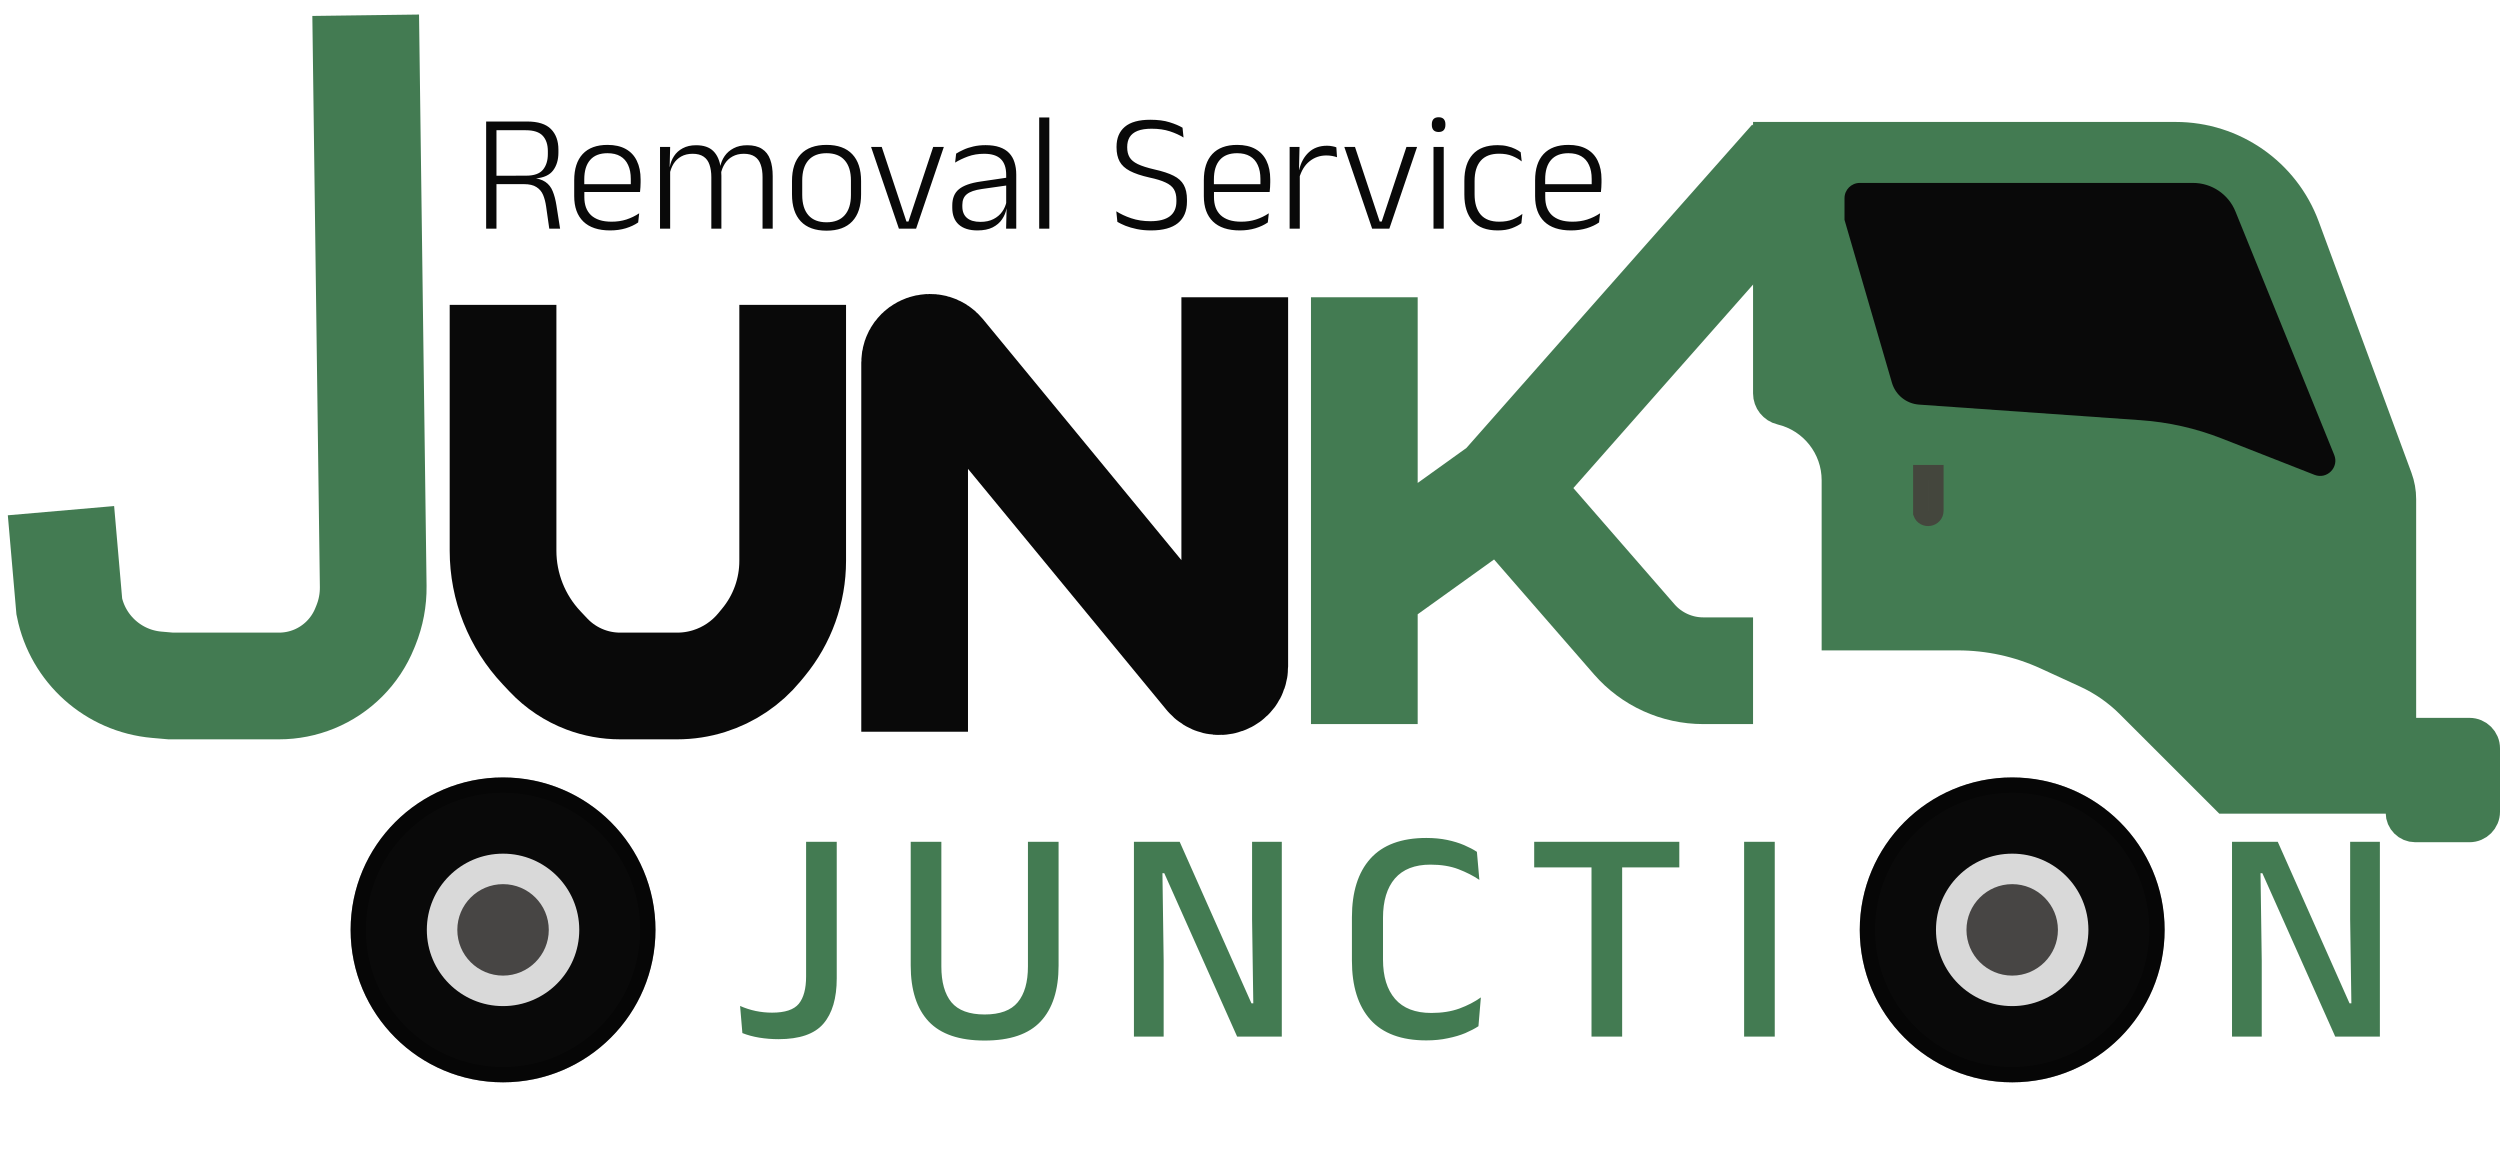
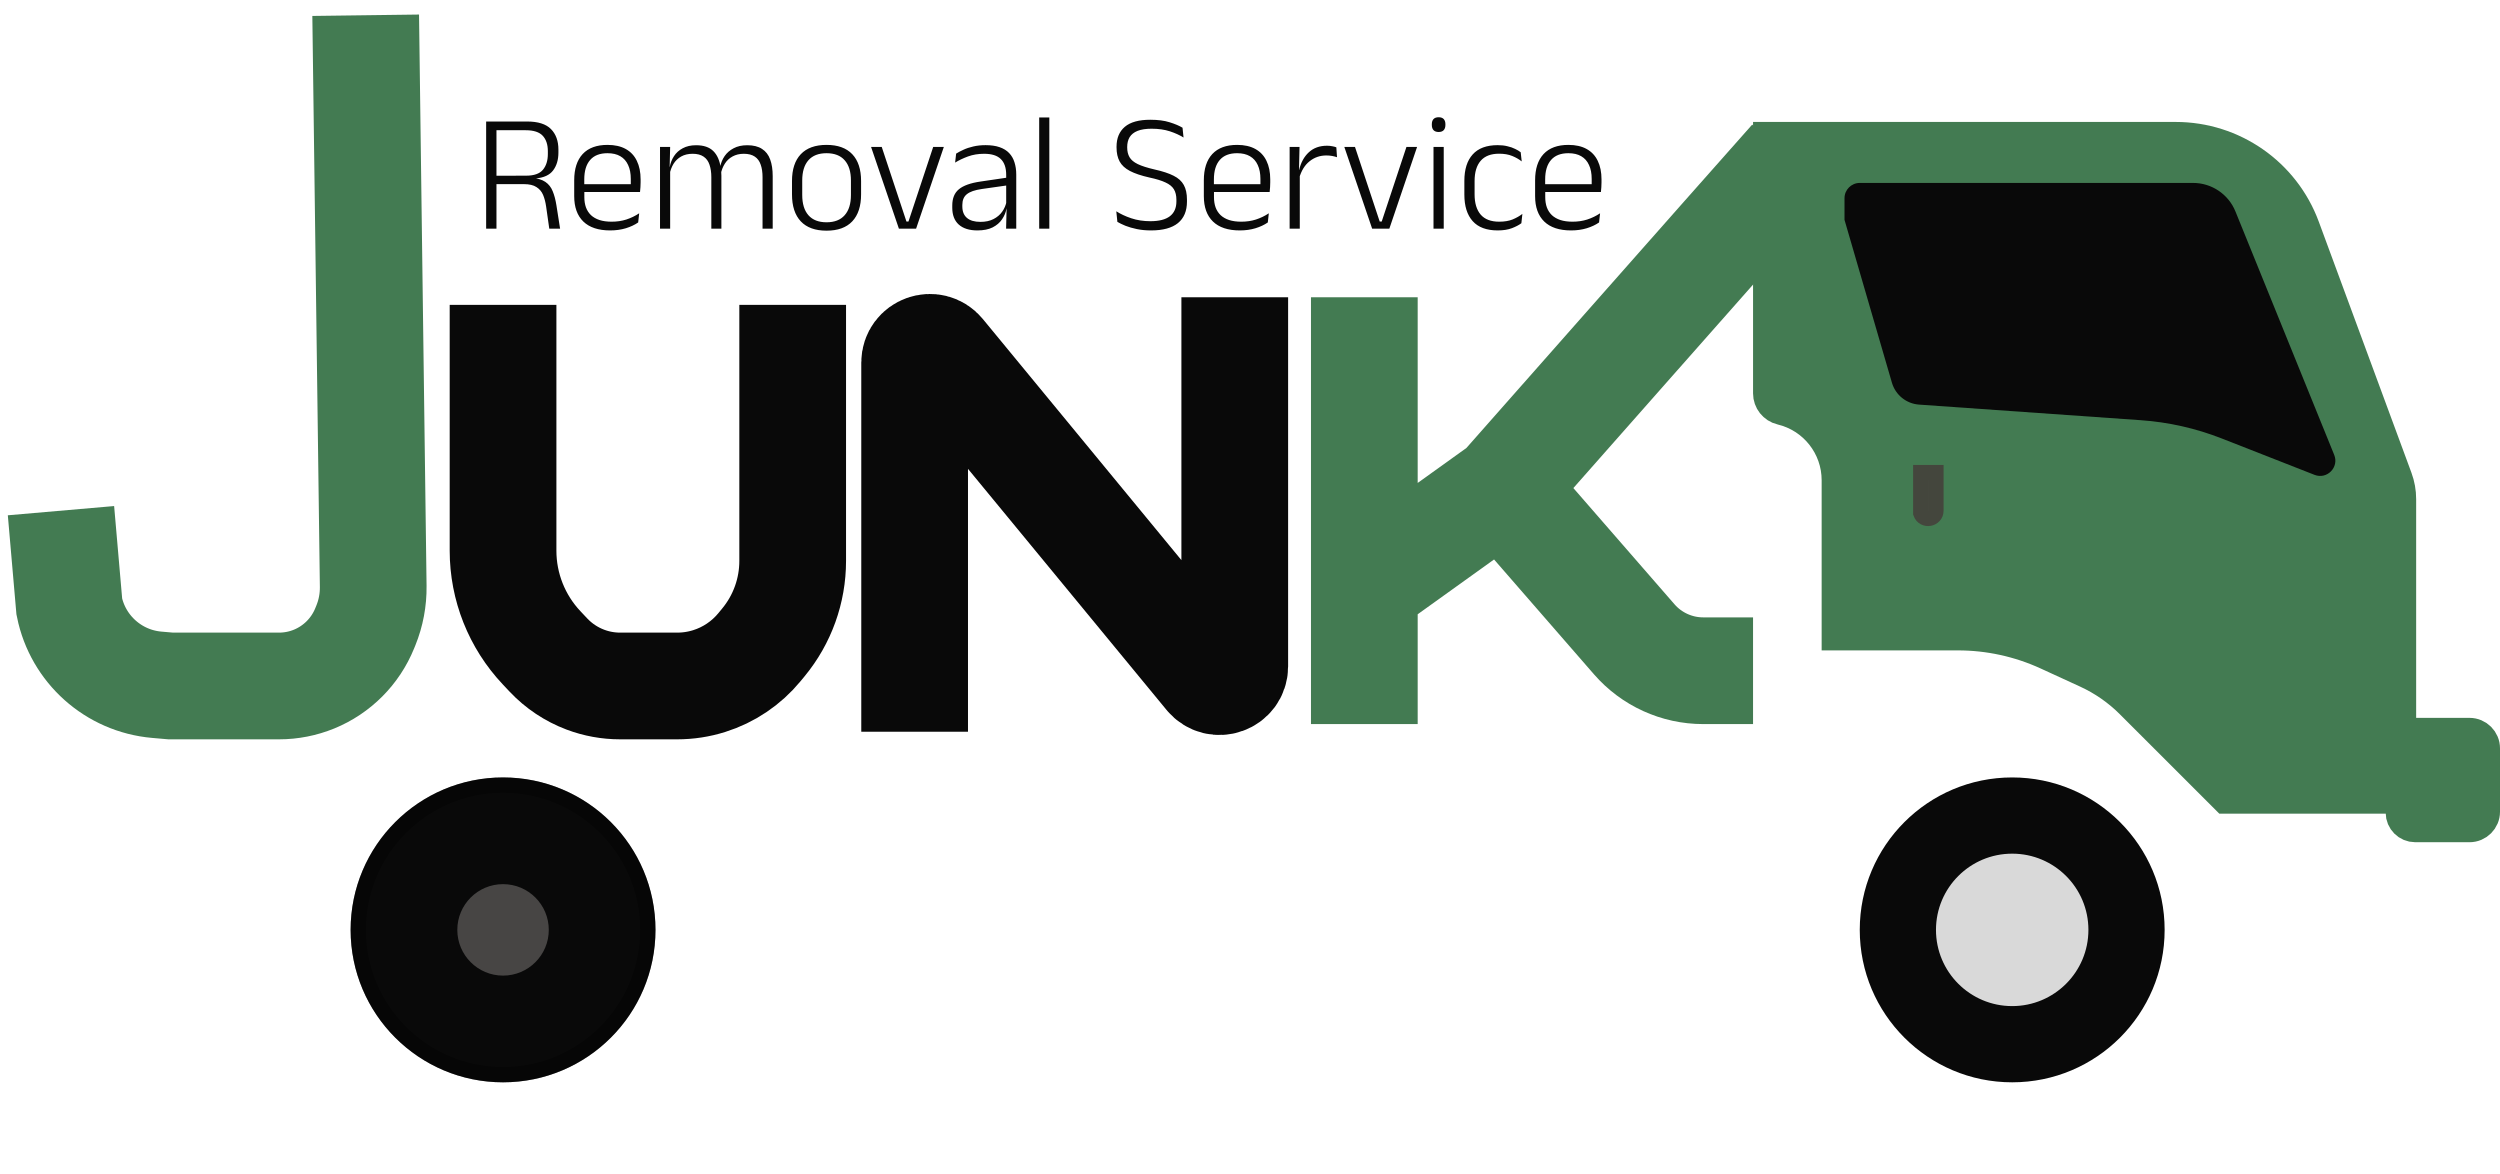
<svg xmlns="http://www.w3.org/2000/svg" width="164" height="77" viewBox="0 0 164 77" fill="none">
  <path d="M157.252 31.356L151.172 14.883C149.867 11.348 146.497 9 142.729 9H116V25.804C116 26.313 116.349 26.755 116.844 26.872C118.987 27.383 120.5 29.298 120.5 31.501V41.666H124.5H128.44C130.456 41.666 132.448 42.101 134.281 42.942L136.87 44.131C137.948 44.625 138.929 45.308 139.768 46.147L146 52.376H156.563C157.08 52.376 157.5 52.795 157.5 53.313C157.5 53.83 157.92 54.25 158.437 54.25H162C162.552 54.25 163 53.802 163 53.25V52.376V49.092C163 48.539 162.552 48.092 162 48.092H157.5V32.741C157.5 32.269 157.416 31.8 157.252 31.356Z" fill="#437B52" stroke="#437B52" stroke-width="2" />
  <path d="M127 31H126V33.667C126.193 34.212 127 34.074 127 33.495V31Z" fill="#8C8787" stroke="#44463D" />
  <path d="M124.11 25.106L121 14.424V13C121 12.448 121.448 12 122 12H143.865C145.086 12 146.186 12.74 146.645 13.872L153.125 29.843C153.455 30.657 152.651 31.471 151.833 31.15L145.743 28.762C144.044 28.096 142.254 27.692 140.434 27.565L125.89 26.542C125.055 26.483 124.344 25.91 124.11 25.106Z" fill="#090909" />
  <path d="M89.5 19.5V38.5M89.5 47.5V38.5M89.5 38.5L98.559 32M117.559 10.5C113.559 15 98.559 32 98.559 32M98.559 32L107.206 41.938C108.346 43.248 109.996 44 111.732 44H115" stroke="#437B52" stroke-width="7" />
  <path d="M60 48V23.787C60 22.849 61.175 22.427 61.772 23.152L79.228 44.348C79.825 45.073 81 44.651 81 43.713V19.5" stroke="#090909" stroke-width="7" />
  <path d="M33 20V36.125C33 38.493 33.904 40.771 35.528 42.494L35.976 42.97C36.65 43.685 37.478 44.237 38.397 44.584V44.584C39.126 44.859 39.899 45 40.679 45H41.5H44.427C45.138 45 45.845 44.892 46.523 44.678V44.678C47.813 44.273 48.958 43.501 49.818 42.458L50.083 42.136C51.322 40.633 52 38.746 52 36.798V20" stroke="#090909" stroke-width="7" />
  <path d="M4 33.5L4.547 39.796V39.796C5.112 42.586 7.446 44.671 10.282 44.92L11.198 45H14.5H18.307C19.095 45 19.875 44.846 20.605 44.548V44.548C22.114 43.929 23.311 42.728 23.924 41.216L24.003 41.023C24.331 40.213 24.494 39.346 24.483 38.472L23.989 1" stroke="#437B52" stroke-width="7" />
-   <path d="M51.07 68.17C50.643 68.17 50.223 68.137 49.81 68.07C49.403 68.003 49.033 67.903 48.7 67.77L48.55 65.99C48.883 66.137 49.223 66.247 49.57 66.32C49.923 66.393 50.283 66.43 50.65 66.43C51.497 66.43 52.08 66.237 52.4 65.85C52.72 65.457 52.88 64.86 52.88 64.06V55.22H54.89V64.18C54.89 65.487 54.597 66.48 54.01 67.16C53.43 67.833 52.45 68.17 51.07 68.17ZM64.593 68.26C62.933 68.26 61.709 67.843 60.923 67.01C60.136 66.17 59.743 64.947 59.743 63.34V55.22H61.753V63.4C61.753 64.427 61.973 65.21 62.413 65.75C62.859 66.283 63.586 66.55 64.593 66.55C65.599 66.55 66.323 66.283 66.763 65.75C67.209 65.21 67.433 64.427 67.433 63.4V55.22H69.443V63.34C69.443 64.947 69.049 66.17 68.263 67.01C67.483 67.843 66.259 68.26 64.593 68.26ZM77.386 55.22L82.096 65.82H82.216L82.136 60.3V55.22H84.086V68H81.156L76.376 57.28H76.256L76.336 63.03V68H74.386V55.22H77.386ZM93.566 68.25C91.932 68.25 90.709 67.797 89.895 66.89C89.089 65.983 88.686 64.693 88.686 63.02V60.18C88.686 58.513 89.089 57.23 89.895 56.33C90.709 55.423 91.932 54.97 93.566 54.97C94.066 54.97 94.522 55.013 94.936 55.1C95.349 55.187 95.719 55.3 96.046 55.44C96.372 55.58 96.652 55.727 96.885 55.88L97.046 57.72C96.652 57.453 96.195 57.22 95.675 57.02C95.156 56.82 94.542 56.72 93.835 56.72C92.809 56.72 92.032 57.023 91.505 57.63C90.986 58.237 90.725 59.097 90.725 60.21V62.95C90.725 64.057 90.989 64.917 91.516 65.53C92.049 66.143 92.842 66.45 93.895 66.45C94.589 66.45 95.202 66.353 95.736 66.16C96.275 65.96 96.746 65.717 97.145 65.43L96.986 67.32C96.752 67.473 96.466 67.623 96.126 67.77C95.792 67.91 95.409 68.023 94.975 68.11C94.549 68.203 94.079 68.25 93.566 68.25ZM104.403 68V55.57H106.413V68H104.403ZM100.643 56.9V55.22H110.163V56.9H100.643ZM116.424 68H114.414V55.22H116.424V68Z" fill="#437B52" />
-   <path d="M149.42 55.22L154.13 65.82H154.25L154.17 60.3V55.22H156.12V68H153.19L148.41 57.28H148.29L148.37 63.03V68H146.42V55.22H149.42Z" fill="#437B52" />
  <path d="M36.032 15L35.824 13.537C35.783 13.251 35.717 13 35.626 12.784C35.534 12.567 35.389 12.397 35.191 12.272C34.997 12.144 34.722 12.079 34.366 12.079H32.358V11.53L34.514 11.524C35.032 11.524 35.398 11.396 35.614 11.139C35.831 10.879 35.939 10.532 35.939 10.1V9.918C35.939 9.485 35.827 9.148 35.603 8.906C35.38 8.664 35.008 8.543 34.487 8.543H32.331V7.971H34.575C35.294 7.971 35.816 8.136 36.142 8.466C36.469 8.796 36.632 9.245 36.632 9.813V10.011C36.632 10.481 36.517 10.87 36.285 11.178C36.058 11.482 35.677 11.658 35.142 11.706L35.136 11.771L34.839 11.662C35.242 11.691 35.554 11.781 35.774 11.931C35.994 12.081 36.155 12.287 36.258 12.547C36.364 12.804 36.445 13.108 36.5 13.46L36.742 15H36.032ZM31.891 15V7.971H32.568V11.706V11.97V15H31.891ZM40.027 15.116C39.254 15.116 38.667 14.921 38.267 14.533C37.868 14.144 37.668 13.59 37.668 12.871V11.826C37.668 11.079 37.853 10.505 38.223 10.105C38.597 9.705 39.14 9.505 39.851 9.505C40.328 9.505 40.728 9.595 41.05 9.775C41.373 9.955 41.615 10.213 41.776 10.55C41.941 10.888 42.024 11.293 42.024 11.766V11.959C42.024 12.065 42.02 12.171 42.013 12.277C42.005 12.384 41.996 12.49 41.985 12.597H41.369C41.377 12.435 41.38 12.283 41.38 12.14C41.38 11.993 41.38 11.86 41.38 11.739C41.38 11.379 41.322 11.075 41.204 10.825C41.091 10.572 40.92 10.38 40.693 10.248C40.469 10.116 40.189 10.05 39.851 10.05C39.349 10.05 38.969 10.198 38.713 10.495C38.456 10.789 38.328 11.214 38.328 11.771V12.294L38.333 12.382V12.938C38.333 13.183 38.368 13.405 38.438 13.603C38.511 13.801 38.621 13.972 38.768 14.114C38.918 14.254 39.105 14.36 39.329 14.434C39.556 14.507 39.82 14.543 40.121 14.543C40.469 14.543 40.792 14.496 41.089 14.4C41.389 14.302 41.67 14.166 41.93 13.993L41.864 14.593C41.637 14.751 41.367 14.877 41.056 14.973C40.744 15.068 40.401 15.116 40.027 15.116ZM38.014 12.597V12.085H41.837V12.597H38.014ZM50.023 15V11.623C50.023 11.304 49.983 11.031 49.902 10.803C49.825 10.572 49.697 10.396 49.517 10.275C49.337 10.151 49.096 10.088 48.791 10.088C48.513 10.088 48.267 10.147 48.054 10.264C47.845 10.378 47.676 10.536 47.548 10.738C47.42 10.939 47.332 11.166 47.284 11.419L47.158 10.919H47.251C47.299 10.673 47.394 10.446 47.537 10.237C47.684 10.024 47.88 9.854 48.126 9.726C48.371 9.594 48.67 9.527 49.022 9.527C49.422 9.527 49.745 9.608 49.99 9.77C50.236 9.927 50.414 10.158 50.524 10.463C50.634 10.763 50.689 11.126 50.689 11.552V15H50.023ZM43.297 15V9.637H43.962L43.929 10.969L43.962 11.002V15H43.297ZM46.663 15V11.623C46.663 11.308 46.622 11.034 46.542 10.803C46.465 10.572 46.336 10.396 46.157 10.275C45.977 10.151 45.737 10.088 45.436 10.088C45.15 10.088 44.901 10.147 44.688 10.264C44.479 10.382 44.31 10.543 44.182 10.748C44.057 10.954 43.971 11.188 43.924 11.453L43.775 10.957H43.935C43.982 10.694 44.076 10.455 44.215 10.242C44.355 10.026 44.545 9.854 44.787 9.726C45.029 9.594 45.321 9.527 45.662 9.527C46.157 9.527 46.532 9.654 46.789 9.907C47.05 10.16 47.215 10.536 47.284 11.034C47.299 11.111 47.308 11.192 47.312 11.277C47.319 11.357 47.323 11.44 47.323 11.524V15H46.663ZM54.221 15.132C53.48 15.132 52.917 14.928 52.532 14.521C52.147 14.111 51.955 13.521 51.955 12.751V11.876C51.955 11.11 52.147 10.523 52.532 10.116C52.917 9.709 53.48 9.505 54.221 9.505C54.962 9.505 55.524 9.709 55.909 10.116C56.294 10.523 56.487 11.11 56.487 11.876V12.751C56.487 13.521 56.294 14.111 55.909 14.521C55.524 14.928 54.962 15.132 54.221 15.132ZM54.221 14.582C54.742 14.582 55.138 14.428 55.409 14.12C55.684 13.812 55.821 13.368 55.821 12.789V11.838C55.821 11.262 55.684 10.82 55.409 10.512C55.138 10.204 54.742 10.05 54.221 10.05C53.7 10.05 53.304 10.204 53.033 10.512C52.762 10.82 52.626 11.262 52.626 11.838V12.789C52.626 13.368 52.762 13.812 53.033 14.12C53.304 14.428 53.7 14.582 54.221 14.582ZM59.595 14.533L61.218 9.637H61.916L60.096 15H58.968L57.142 9.637H57.841L59.463 14.533H59.595ZM66 15L66.033 13.664L66.006 13.559V11.826V11.469C66.006 11.007 65.888 10.662 65.654 10.435C65.423 10.204 65.058 10.088 64.559 10.088C64.171 10.088 63.817 10.147 63.498 10.264C63.179 10.382 62.898 10.516 62.656 10.666L62.722 10.078C62.854 9.993 63.014 9.909 63.201 9.825C63.388 9.736 63.602 9.665 63.844 9.61C64.09 9.551 64.359 9.522 64.653 9.522C65.012 9.522 65.318 9.566 65.571 9.654C65.828 9.742 66.037 9.87 66.198 10.039C66.359 10.208 66.477 10.411 66.55 10.649C66.627 10.888 66.666 11.155 66.666 11.453V15H66ZM64.119 15.116C63.587 15.116 63.179 14.987 62.893 14.73C62.61 14.474 62.469 14.105 62.469 13.625V13.482C62.469 13.009 62.614 12.653 62.904 12.415C63.197 12.173 63.67 12.004 64.323 11.909L66.116 11.645L66.149 12.151L64.405 12.399C63.95 12.464 63.624 12.578 63.426 12.739C63.228 12.897 63.129 13.132 63.129 13.444V13.543C63.129 13.873 63.23 14.124 63.432 14.296C63.633 14.468 63.928 14.555 64.317 14.555C64.651 14.555 64.935 14.494 65.17 14.373C65.408 14.252 65.599 14.091 65.742 13.889C65.888 13.684 65.986 13.454 66.033 13.201L66.165 13.675H66.028C65.984 13.928 65.886 14.164 65.736 14.384C65.59 14.604 65.382 14.782 65.115 14.918C64.851 15.05 64.519 15.116 64.119 15.116ZM68.171 15V7.707H68.836V15H68.171ZM75.506 15.116C75.168 15.116 74.859 15.086 74.576 15.027C74.297 14.969 74.05 14.897 73.834 14.813C73.621 14.725 73.443 14.639 73.3 14.555L73.229 13.861C73.504 14.037 73.83 14.19 74.208 14.318C74.589 14.446 75.009 14.511 75.467 14.511C76.035 14.511 76.461 14.402 76.743 14.186C77.029 13.966 77.172 13.642 77.172 13.213V13.108C77.172 12.826 77.117 12.595 77.007 12.415C76.897 12.235 76.714 12.087 76.457 11.97C76.201 11.848 75.849 11.74 75.401 11.645C74.866 11.524 74.441 11.381 74.125 11.216C73.81 11.051 73.584 10.844 73.449 10.595C73.313 10.345 73.245 10.037 73.245 9.671V9.627C73.245 9.062 73.427 8.626 73.79 8.318C74.156 8.009 74.712 7.856 75.456 7.856C75.955 7.856 76.378 7.91 76.727 8.021C77.079 8.13 77.361 8.25 77.574 8.378L77.64 9.021C77.387 8.864 77.088 8.728 76.743 8.614C76.398 8.501 75.999 8.444 75.544 8.444C75.163 8.444 74.855 8.492 74.62 8.587C74.385 8.682 74.213 8.82 74.103 8.999C73.997 9.179 73.944 9.394 73.944 9.643V9.671C73.944 9.924 73.995 10.138 74.098 10.314C74.2 10.49 74.38 10.64 74.637 10.765C74.897 10.89 75.264 11.007 75.737 11.117C76.265 11.234 76.683 11.372 76.991 11.53C77.299 11.684 77.52 11.885 77.656 12.134C77.796 12.384 77.865 12.707 77.865 13.102V13.223C77.865 13.843 77.667 14.314 77.271 14.637C76.875 14.956 76.287 15.116 75.506 15.116ZM81.331 15.116C80.557 15.116 79.971 14.921 79.571 14.533C79.171 14.144 78.972 13.59 78.972 12.871V11.826C78.972 11.079 79.157 10.505 79.527 10.105C79.901 9.705 80.444 9.505 81.155 9.505C81.632 9.505 82.031 9.595 82.354 9.775C82.677 9.955 82.919 10.213 83.08 10.55C83.245 10.888 83.328 11.293 83.328 11.766V11.959C83.328 12.065 83.324 12.171 83.317 12.277C83.309 12.384 83.3 12.49 83.289 12.597H82.673C82.68 12.435 82.684 12.283 82.684 12.14C82.684 11.993 82.684 11.86 82.684 11.739C82.684 11.379 82.625 11.075 82.508 10.825C82.394 10.572 82.224 10.38 81.996 10.248C81.773 10.116 81.492 10.05 81.155 10.05C80.653 10.05 80.273 10.198 80.016 10.495C79.76 10.789 79.632 11.214 79.632 11.771V12.294L79.637 12.382V12.938C79.637 13.183 79.672 13.405 79.742 13.603C79.815 13.801 79.925 13.972 80.072 14.114C80.222 14.254 80.409 14.36 80.632 14.434C80.86 14.507 81.124 14.543 81.424 14.543C81.773 14.543 82.096 14.496 82.392 14.4C82.693 14.302 82.974 14.166 83.234 13.993L83.168 14.593C82.941 14.751 82.671 14.877 82.359 14.973C82.048 15.068 81.705 15.116 81.331 15.116ZM79.318 12.597V12.085H83.141V12.597H79.318ZM85.227 11.684L85.057 11.172L85.222 11.15C85.339 10.659 85.552 10.272 85.86 9.989C86.168 9.704 86.566 9.56 87.053 9.56C87.182 9.56 87.297 9.572 87.4 9.594C87.502 9.612 87.591 9.636 87.664 9.665L87.708 10.314C87.616 10.281 87.512 10.254 87.394 10.232C87.277 10.21 87.149 10.198 87.009 10.198C86.591 10.198 86.225 10.325 85.909 10.578C85.594 10.827 85.367 11.196 85.227 11.684ZM84.6 15V9.637H85.249L85.211 11.249L85.266 11.304V15H84.6ZM90.64 14.533L92.263 9.637H92.961L91.141 15H90.013L88.187 9.637H88.886L90.508 14.533H90.64ZM94.038 15V9.637H94.709V15H94.038ZM94.373 8.659C94.227 8.659 94.115 8.618 94.038 8.537C93.964 8.457 93.928 8.341 93.928 8.191V8.152C93.928 8.006 93.964 7.892 94.038 7.811C94.115 7.731 94.227 7.691 94.373 7.691C94.524 7.691 94.635 7.731 94.709 7.811C94.782 7.892 94.819 8.006 94.819 8.152V8.191C94.819 8.341 94.782 8.457 94.709 8.537C94.635 8.618 94.524 8.659 94.373 8.659ZM98.251 15.116C97.518 15.116 96.97 14.912 96.607 14.505C96.244 14.098 96.062 13.519 96.062 12.767V11.865C96.062 11.113 96.244 10.536 96.607 10.133C96.97 9.726 97.518 9.522 98.251 9.522C98.49 9.522 98.702 9.546 98.889 9.594C99.08 9.637 99.249 9.696 99.395 9.77C99.542 9.839 99.663 9.912 99.758 9.989L99.824 10.589C99.652 10.45 99.445 10.331 99.203 10.232C98.965 10.133 98.677 10.083 98.339 10.083C97.804 10.083 97.403 10.237 97.135 10.545C96.867 10.853 96.733 11.297 96.733 11.876V12.751C96.733 13.326 96.867 13.77 97.135 14.082C97.403 14.389 97.806 14.543 98.345 14.543C98.689 14.543 98.985 14.494 99.23 14.395C99.476 14.292 99.689 14.171 99.868 14.032L99.802 14.643C99.648 14.76 99.443 14.868 99.186 14.967C98.93 15.066 98.618 15.116 98.251 15.116ZM103.062 15.116C102.289 15.116 101.702 14.921 101.302 14.533C100.903 14.144 100.703 13.59 100.703 12.871V11.826C100.703 11.079 100.888 10.505 101.258 10.105C101.632 9.705 102.175 9.505 102.886 9.505C103.363 9.505 103.763 9.595 104.085 9.775C104.408 9.955 104.65 10.213 104.811 10.55C104.976 10.888 105.059 11.293 105.059 11.766V11.959C105.059 12.065 105.055 12.171 105.048 12.277C105.041 12.384 105.031 12.49 105.02 12.597H104.404C104.412 12.435 104.415 12.283 104.415 12.14C104.415 11.993 104.415 11.86 104.415 11.739C104.415 11.379 104.357 11.075 104.239 10.825C104.126 10.572 103.955 10.38 103.728 10.248C103.504 10.116 103.224 10.05 102.886 10.05C102.384 10.05 102.005 10.198 101.748 10.495C101.491 10.789 101.363 11.214 101.363 11.771V12.294L101.368 12.382V12.938C101.368 13.183 101.403 13.405 101.473 13.603C101.546 13.801 101.656 13.972 101.803 14.114C101.953 14.254 102.14 14.36 102.364 14.434C102.591 14.507 102.855 14.543 103.156 14.543C103.504 14.543 103.827 14.496 104.124 14.4C104.425 14.302 104.705 14.166 104.965 13.993L104.899 14.593C104.672 14.751 104.403 14.877 104.091 14.973C103.779 15.068 103.436 15.116 103.062 15.116ZM101.049 12.597V12.085H104.872V12.597H101.049Z" fill="#090909" />
  <circle cx="33" cy="61" r="10" fill="#090909" />
  <circle cx="33" cy="61" r="9.5" stroke="black" stroke-opacity="0.36" />
-   <circle cx="33" cy="61" r="5" fill="#D9D9D9" />
  <circle cx="33" cy="61" r="3" fill="#474544" />
  <circle cx="132" cy="61" r="10" fill="#090909" />
-   <circle cx="132" cy="61" r="9.5" stroke="black" stroke-opacity="0.36" />
  <circle cx="132" cy="61" r="5" fill="#D9D9D9" />
-   <circle cx="132" cy="61" r="3" fill="#474544" />
</svg>